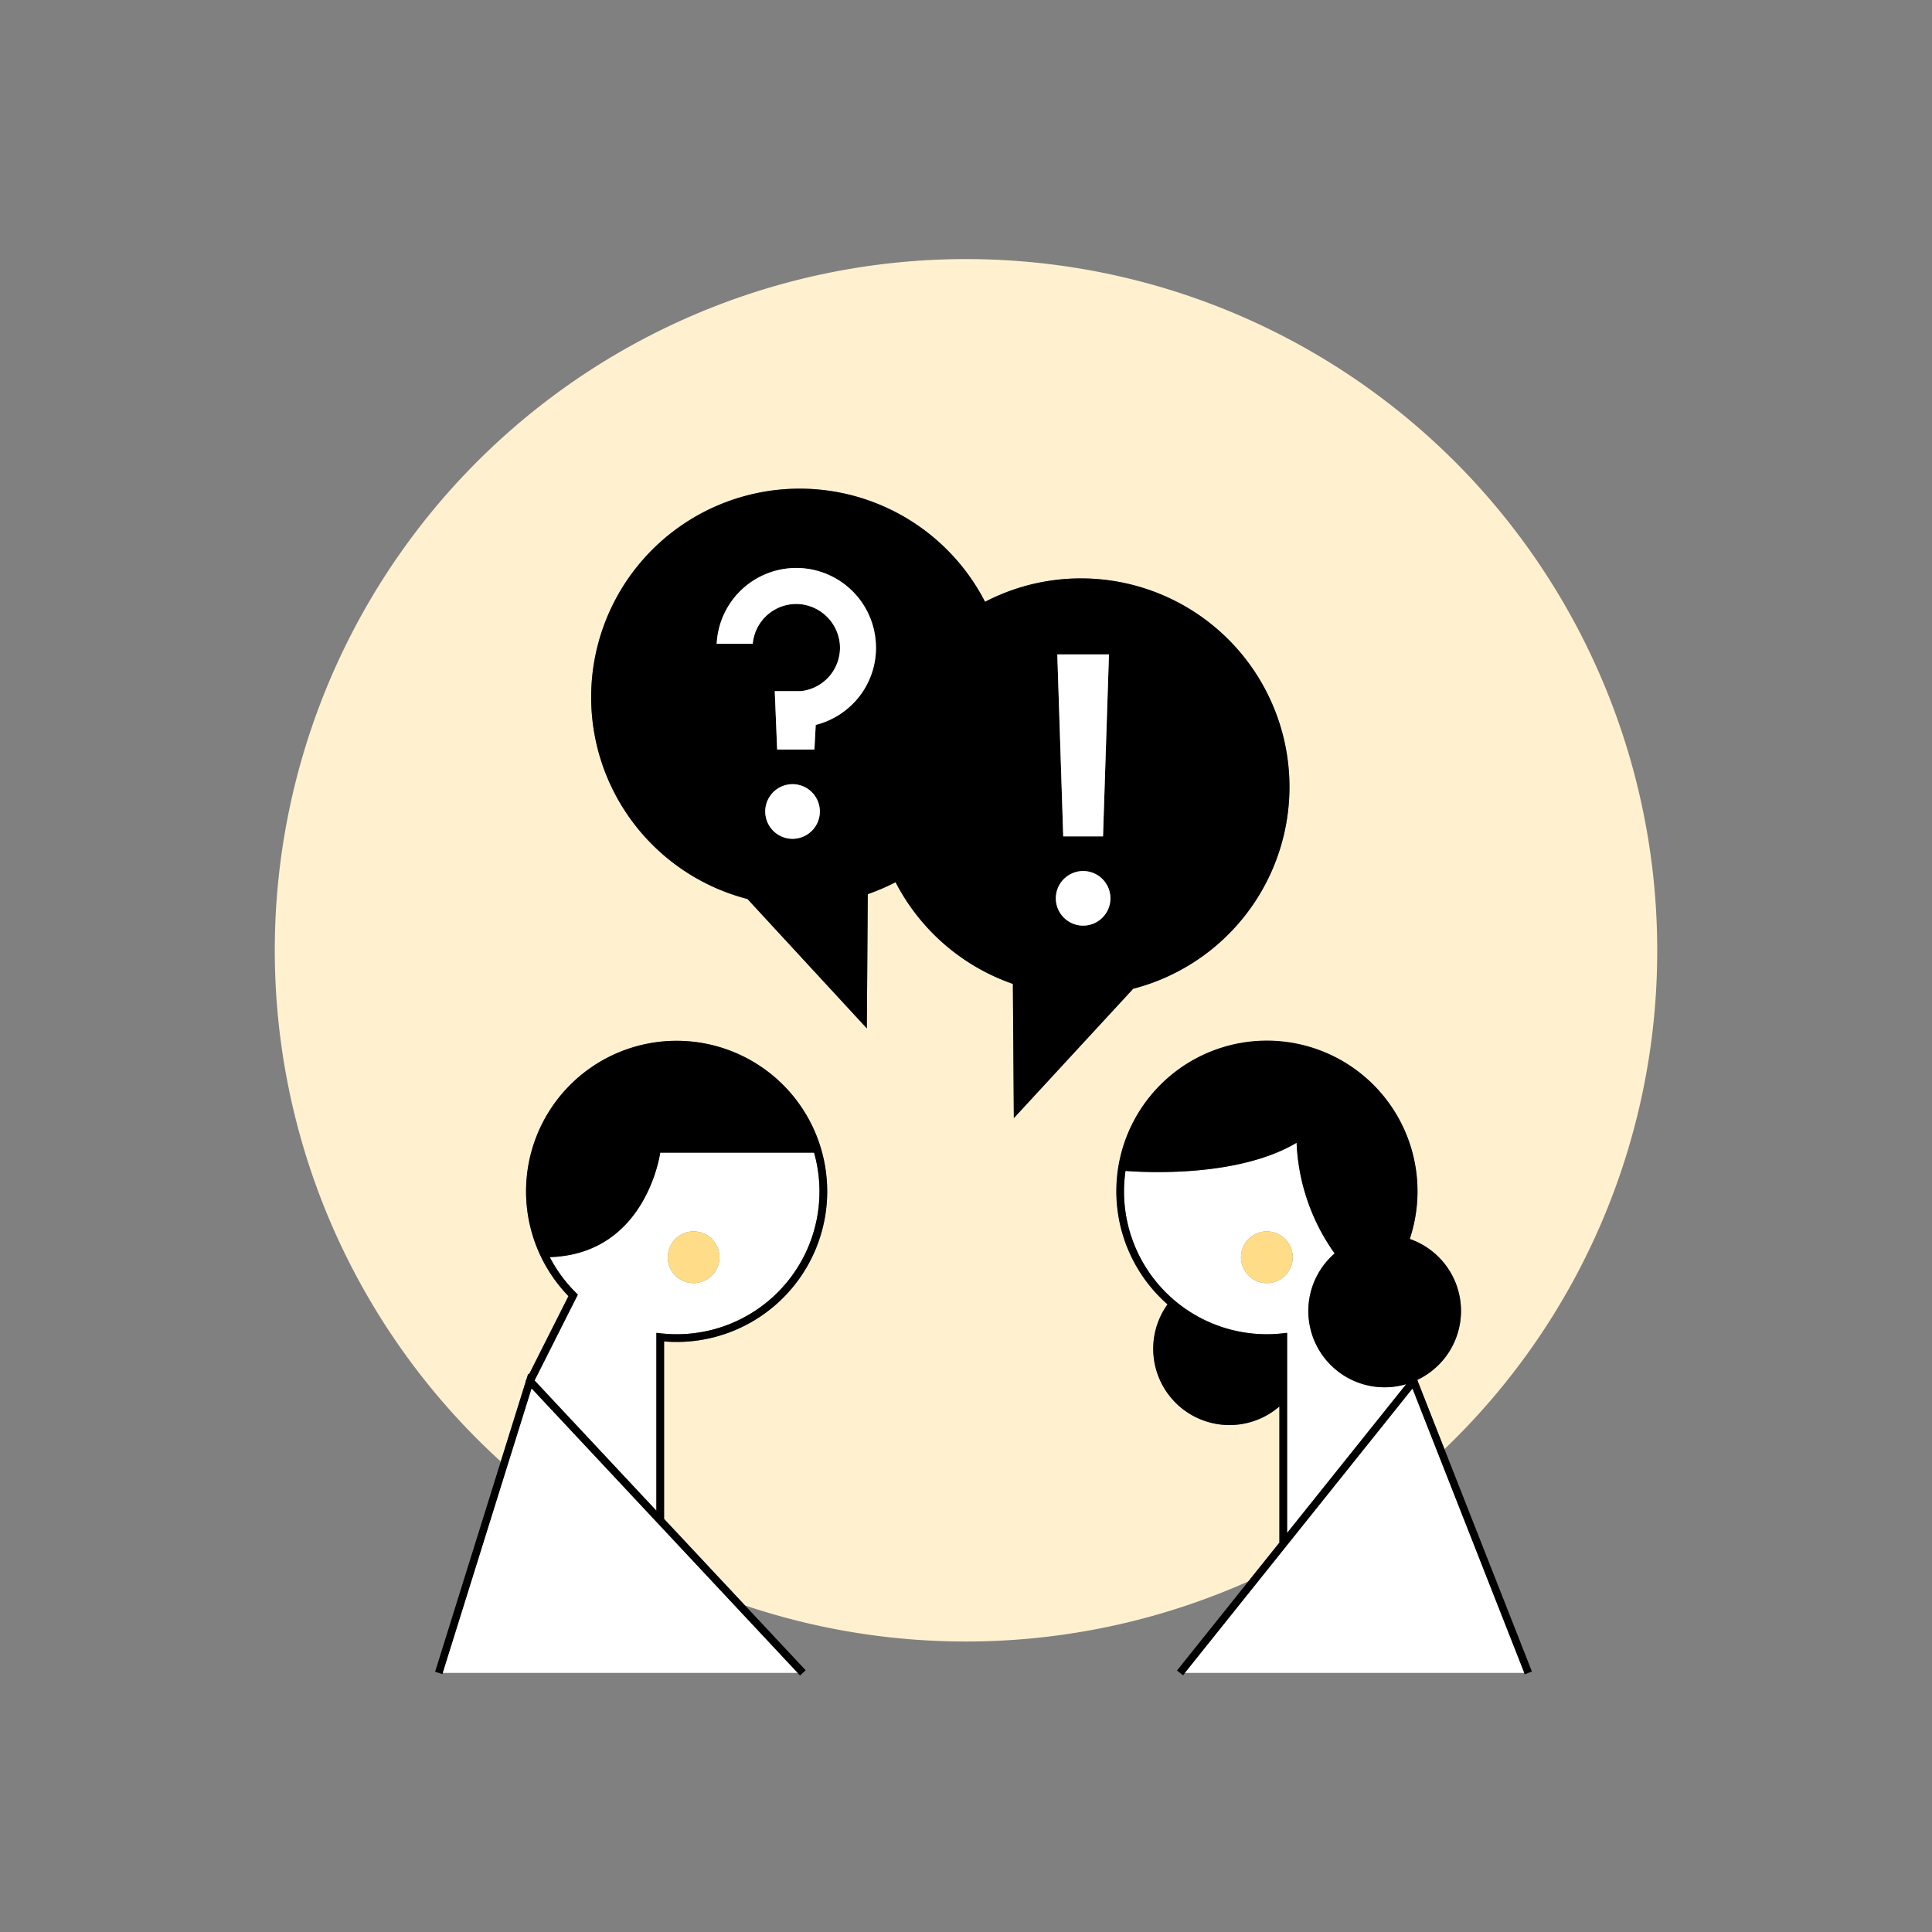
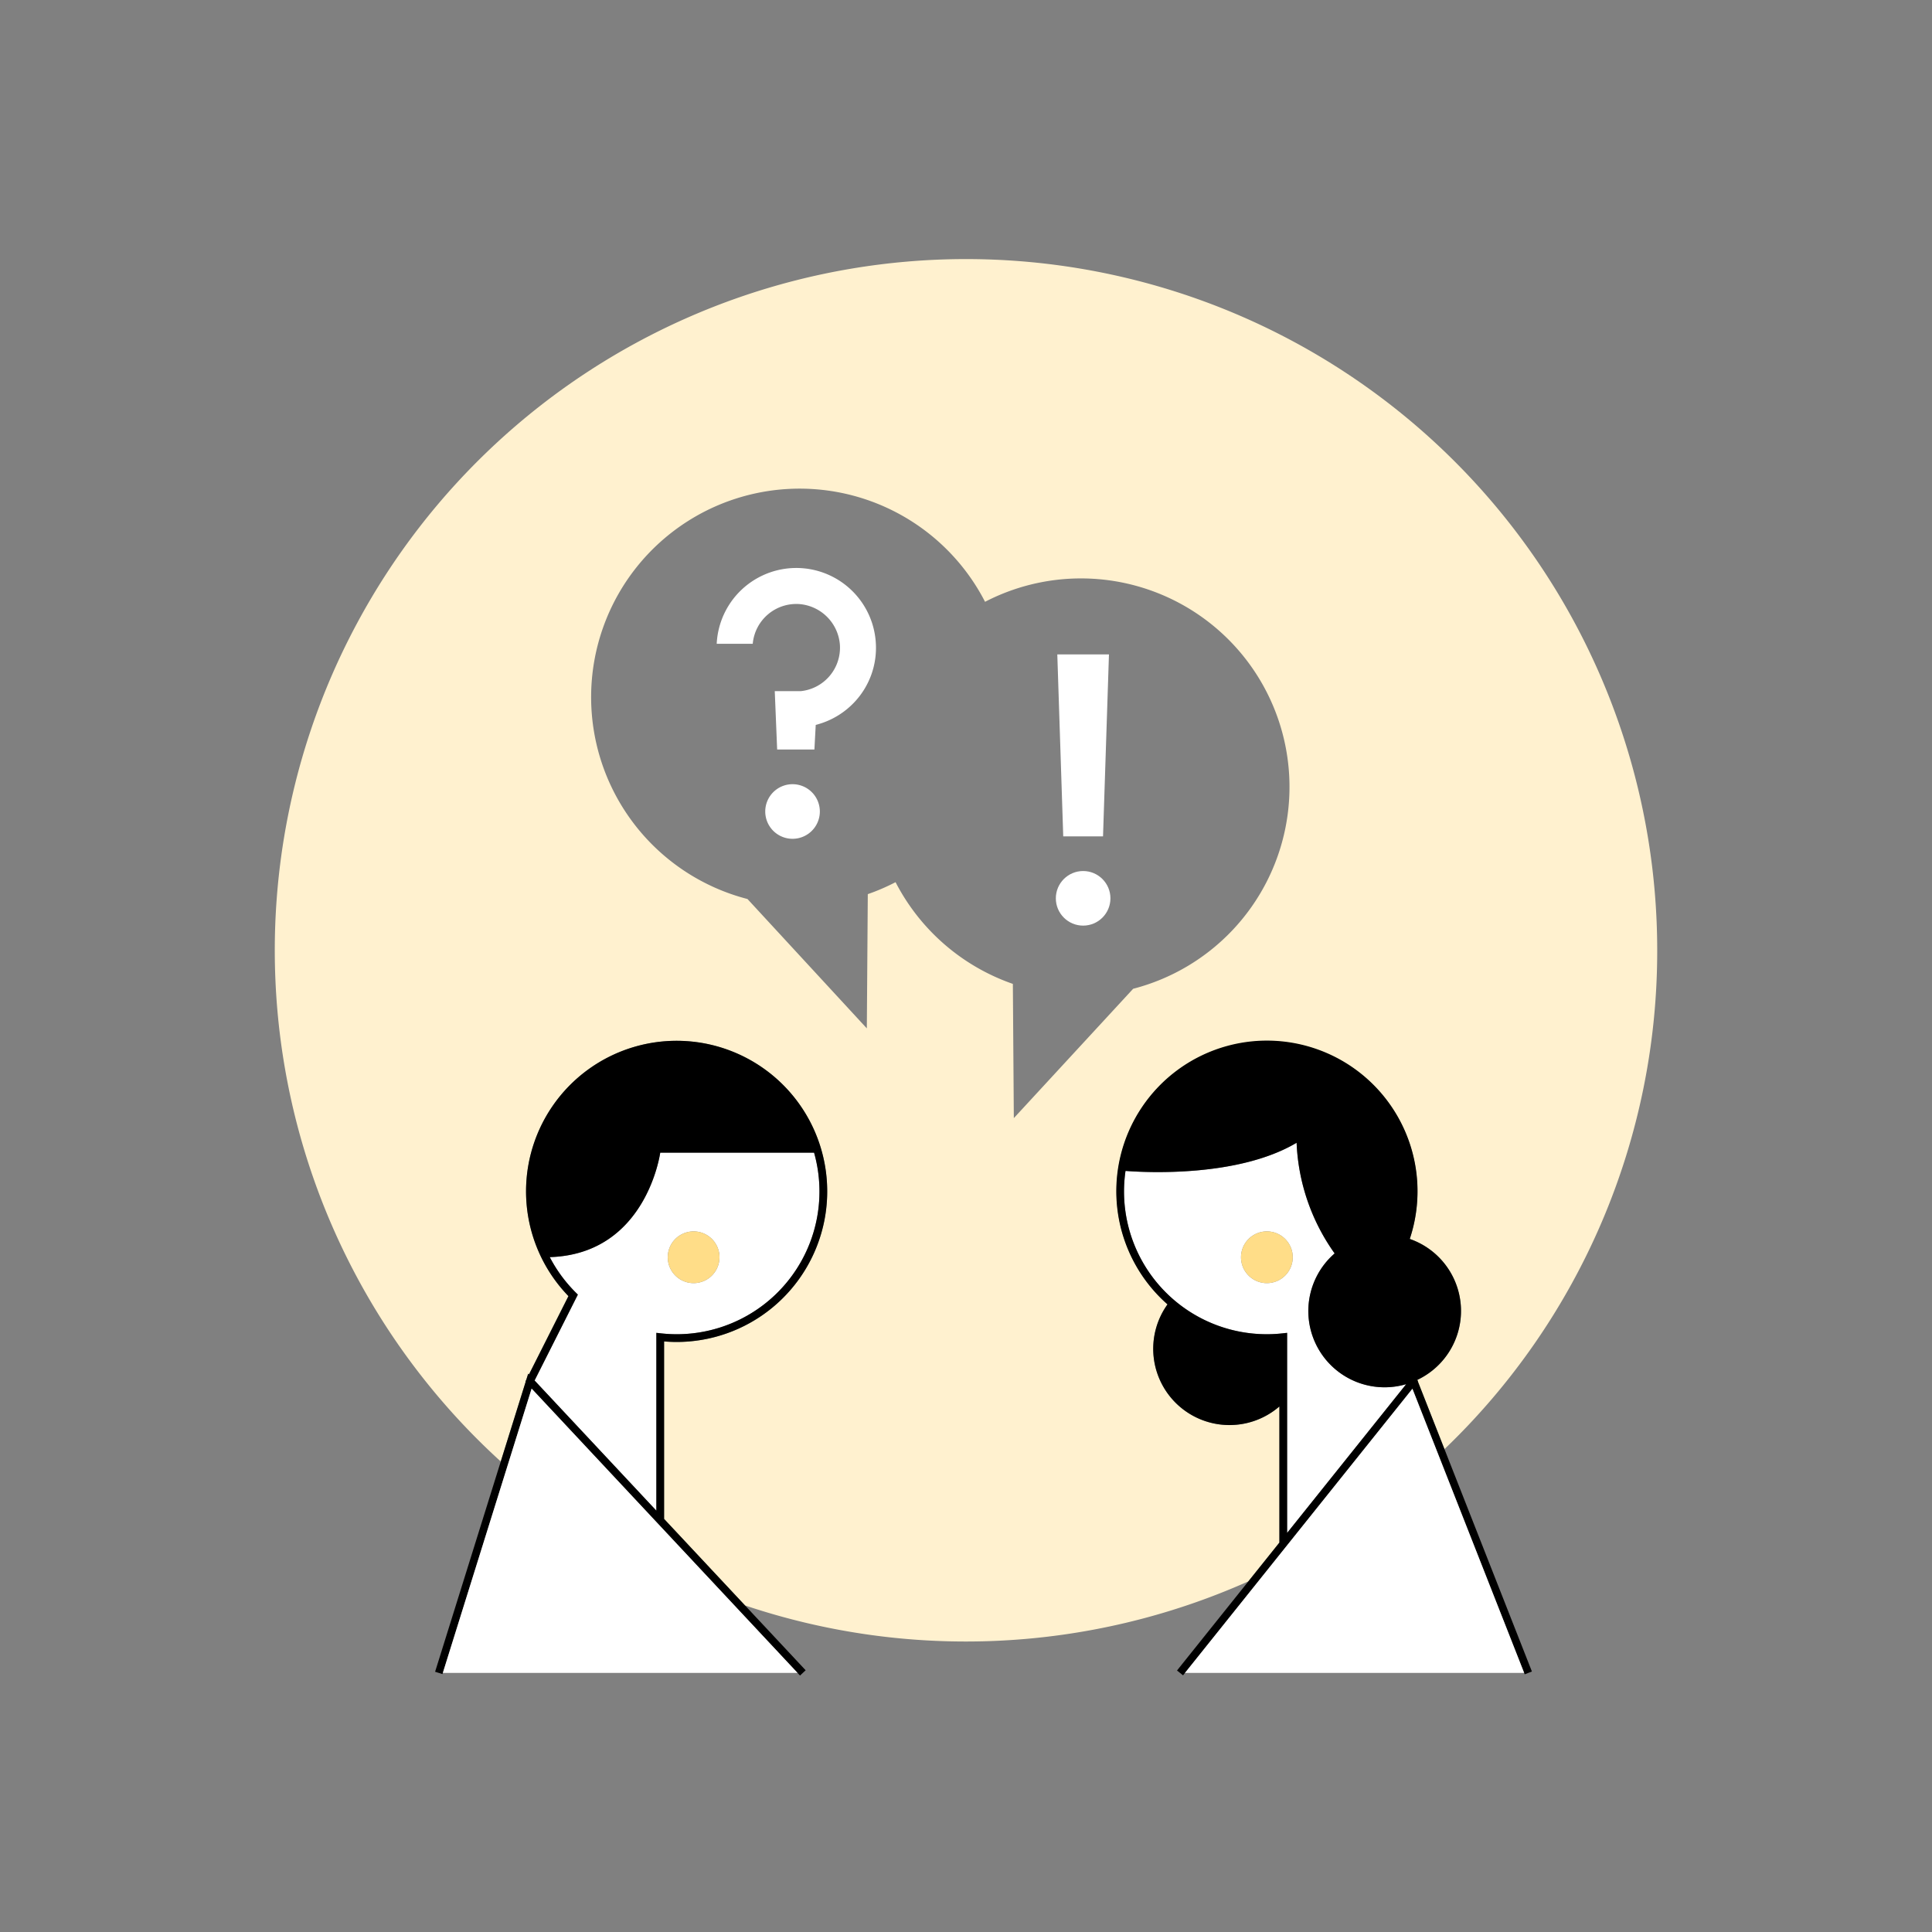
<svg xmlns="http://www.w3.org/2000/svg" viewBox="0 0 500 500">
  <rect x="0" y="0" width="500" height="500" fill="#808080" stroke="none" />
  <defs>
    <style>.cls-1{fill:#fff1cf;}.cls-2{fill:#fff;}.cls-3{fill:#fd8;}</style>
  </defs>
  <g id="Layer_3" data-name="Layer 3">
    <path class="cls-1" d="M428.886,245.938A178.886,178.886,0,1,0,129.597,378.237l6.452-20.657-.055-.087.216-.429.488-1.562.195.208,10.22-20.276a38.965,38.965,0,1,1,27.995,11.864c-1.055,0-2.142-.047-3.242-.14v45.94l20.938,22.384a179.517,179.517,0,0,0,130.263-6.22l8.039-10.043V363.989a19.733,19.733,0,0,1-28.956-26.416,38.935,38.935,0,1,1,62.696-16.933,19.726,19.726,0,0,1,1.944,36.479l.188.374-.031.05,6.878,17.491A178.363,178.363,0,0,0,428.886,245.938Zm-135.624,9.954-30.885,33.48-.249-34.741A54.137,54.137,0,0,1,231.77,228.306a53.656,53.656,0,0,1-7.186,3.097l-.249,34.741-30.885-33.48a53.959,53.959,0,1,1,61.48-76.917,53.958,53.958,0,1,1,38.333,100.146Z" />
    <path class="cls-2" d="M169.866,390.96V344.938l1.111.123a36.926,36.926,0,0,0,41.098-36.73,36.851,36.851,0,0,0-1.394-10.028H170.866s-3.54,26.284-28.589,27.039a37.07,37.07,0,0,0,6.758,9.192l.514.512-11.2,22.22Zm9.642-72.278a6.695,6.695,0,1,1-6.695,6.695A6.695,6.695,0,0,1,179.508,318.682Z" />
    <path d="M171.866,347.158c1.1.093,2.187.14,3.242.14a38.972,38.972,0,1,0-27.995-11.864l-10.22,20.276-.195-.208-.488,1.562-.216.429.055.087-6.452,20.657L112.603,432.65l.955.298.001,0,.954.298.093-.298,22.979-73.572,68.818,73.572.639.683.73-.683,0,0,.731-.684-15.698-16.782-20.938-22.384Zm-22.831-12.625a37.07,37.07,0,0,1-6.758-9.192c25.049-.755,28.589-27.039,28.589-27.039h39.815a36.944,36.944,0,0,1-35.574,46.995,37.312,37.312,0,0,1-4.131-.236l-1.111-.123V390.96l-31.518-33.695,11.2-22.22Z" />
    <path class="cls-2" d="M358.353,359.032a19.737,19.737,0,0,1-12.95-34.646,53.031,53.031,0,0,1-9.844-28.64c-15.122,8.988-39.12,7.688-44.276,7.286a36.928,36.928,0,0,0,40.712,42.03l1.111-.123v51.783l30.818-38.5A19.725,19.725,0,0,1,358.353,359.032Zm-30.488-26.959a6.695,6.695,0,1,1,6.695-6.695A6.695,6.695,0,0,1,327.865,332.072Z" />
    <path d="M366.979,357.492l-.188-.374a19.726,19.726,0,0,0-1.944-36.479,38.979,38.979,0,1,0-62.696,16.933,19.734,19.734,0,0,0,28.956,26.416V399.22l-8.039,10.043-18.459,23.06.781.625,0,0,.781.625.5-.625,58.864-73.536,28.916,73.536.144.366.93-.366,0,0,.931-.366-22.629-57.549-6.878-17.491Zm-33.873-12.554-1.111.123a36.941,36.941,0,0,1-40.712-42.03c5.156.402,29.154,1.702,44.276-7.286a53.031,53.031,0,0,0,9.844,28.64,19.734,19.734,0,0,0,18.522,33.836l-30.818,38.5Z" />
-     <path d="M279.763,149.687a53.699,53.699,0,0,0-24.833,6.059,53.955,53.955,0,1,0-61.48,76.917l30.885,33.48.249-34.741a53.656,53.656,0,0,0,7.186-3.097,54.137,54.137,0,0,0,30.358,26.326l.249,34.741,30.885-33.48A53.962,53.962,0,0,0,279.763,149.687ZM205.11,217.078a7.065,7.065,0,1,1,7.065-7.065A7.073,7.073,0,0,1,205.11,217.078Zm6.681-29.661-.682.198-.342,6.364h-9.641l-.62-15.11,6.751-.009.11-.006a11.308,11.308,0,0,0,9.999-11.966,11.44,11.44,0,0,0-10.561-10.56,11.318,11.318,0,0,0-11.998,10.29h-9.325a20.711,20.711,0,0,1,6.475-14.026,20.619,20.619,0,0,1,29.146,29.146A20.672,20.672,0,0,1,211.792,187.417Zm68.522,38.004a7.064,7.064,0,1,1-7.064,7.064A7.072,7.072,0,0,1,280.313,225.421Zm6.684-56.057-1.536,47.087H275.165L273.63,169.364Z" />
    <circle class="cls-3" cx="327.865" cy="325.377" r="6.695" />
    <circle class="cls-3" cx="179.508" cy="325.377" r="6.695" />
    <polygon class="cls-2" points="285.462 216.451 286.998 169.364 273.63 169.364 275.165 216.451 285.462 216.451" />
    <circle class="cls-2" cx="280.313" cy="232.485" r="7.064" />
    <path class="cls-2" d="M205.11,202.949a7.065,7.065,0,1,0,7.065,7.064A7.072,7.072,0,0,0,205.11,202.949Z" />
    <path class="cls-2" d="M226.656,166.311a20.619,20.619,0,0,0-41.173.307h9.325a11.318,11.318,0,0,1,11.998-10.29,11.44,11.44,0,0,1,10.561,10.56,11.308,11.308,0,0,1-9.999,11.966l-.11.006-6.751.009.62,15.11h9.641l.342-6.364.682-.198a20.672,20.672,0,0,0,9.313-5.679A20.452,20.452,0,0,0,226.656,166.311Z" />
    <polygon class="cls-2" points="113.557 432.948 113.557 432.948 113.557 432.948 113.557 432.948" />
    <polygon class="cls-2" points="207.772 432.948 207.771 432.948 207.771 432.948 207.772 432.948" />
    <polygon class="cls-2" points="137.583 359.376 114.605 432.948 206.402 432.948 137.583 359.376" />
    <polygon class="cls-2" points="395.523 432.948 395.523 432.948 395.523 432.948 395.523 432.948" />
    <polygon class="cls-2" points="305.388 432.948 305.389 432.948 305.389 432.948 305.388 432.948" />
    <polygon class="cls-2" points="365.533 359.412 306.67 432.948 394.449 432.948 365.533 359.412" />
  </g>
</svg>